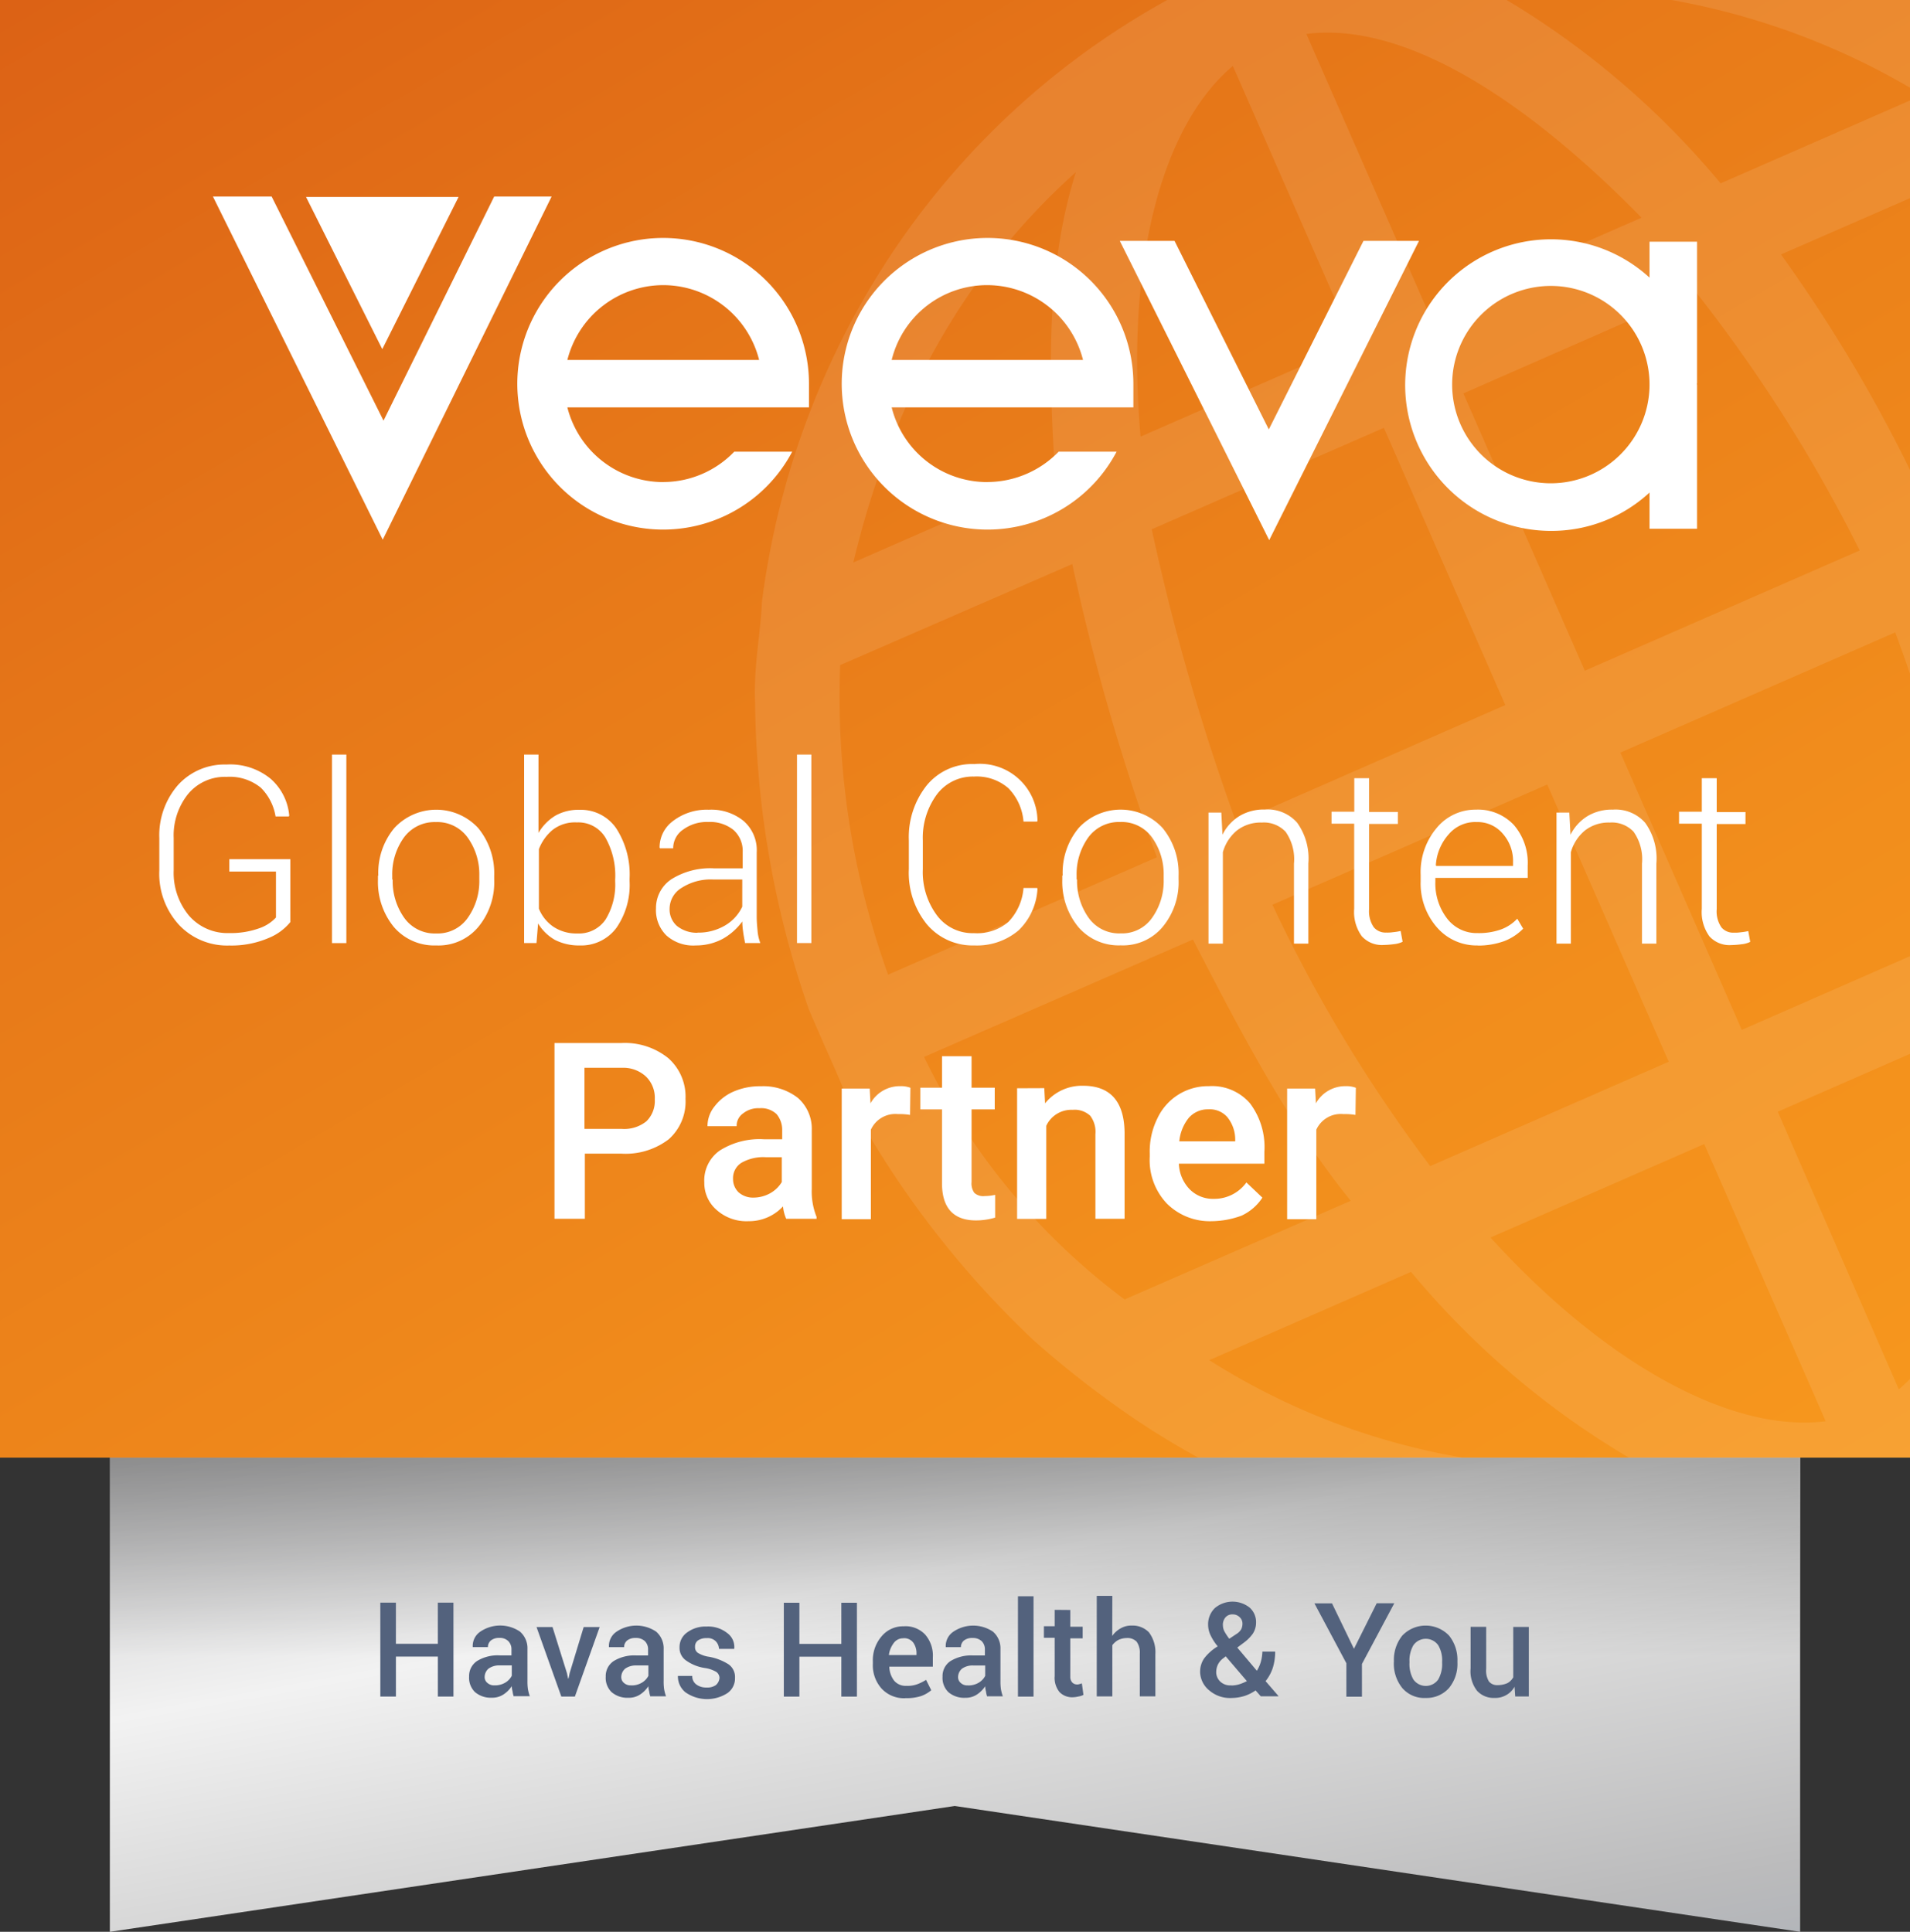
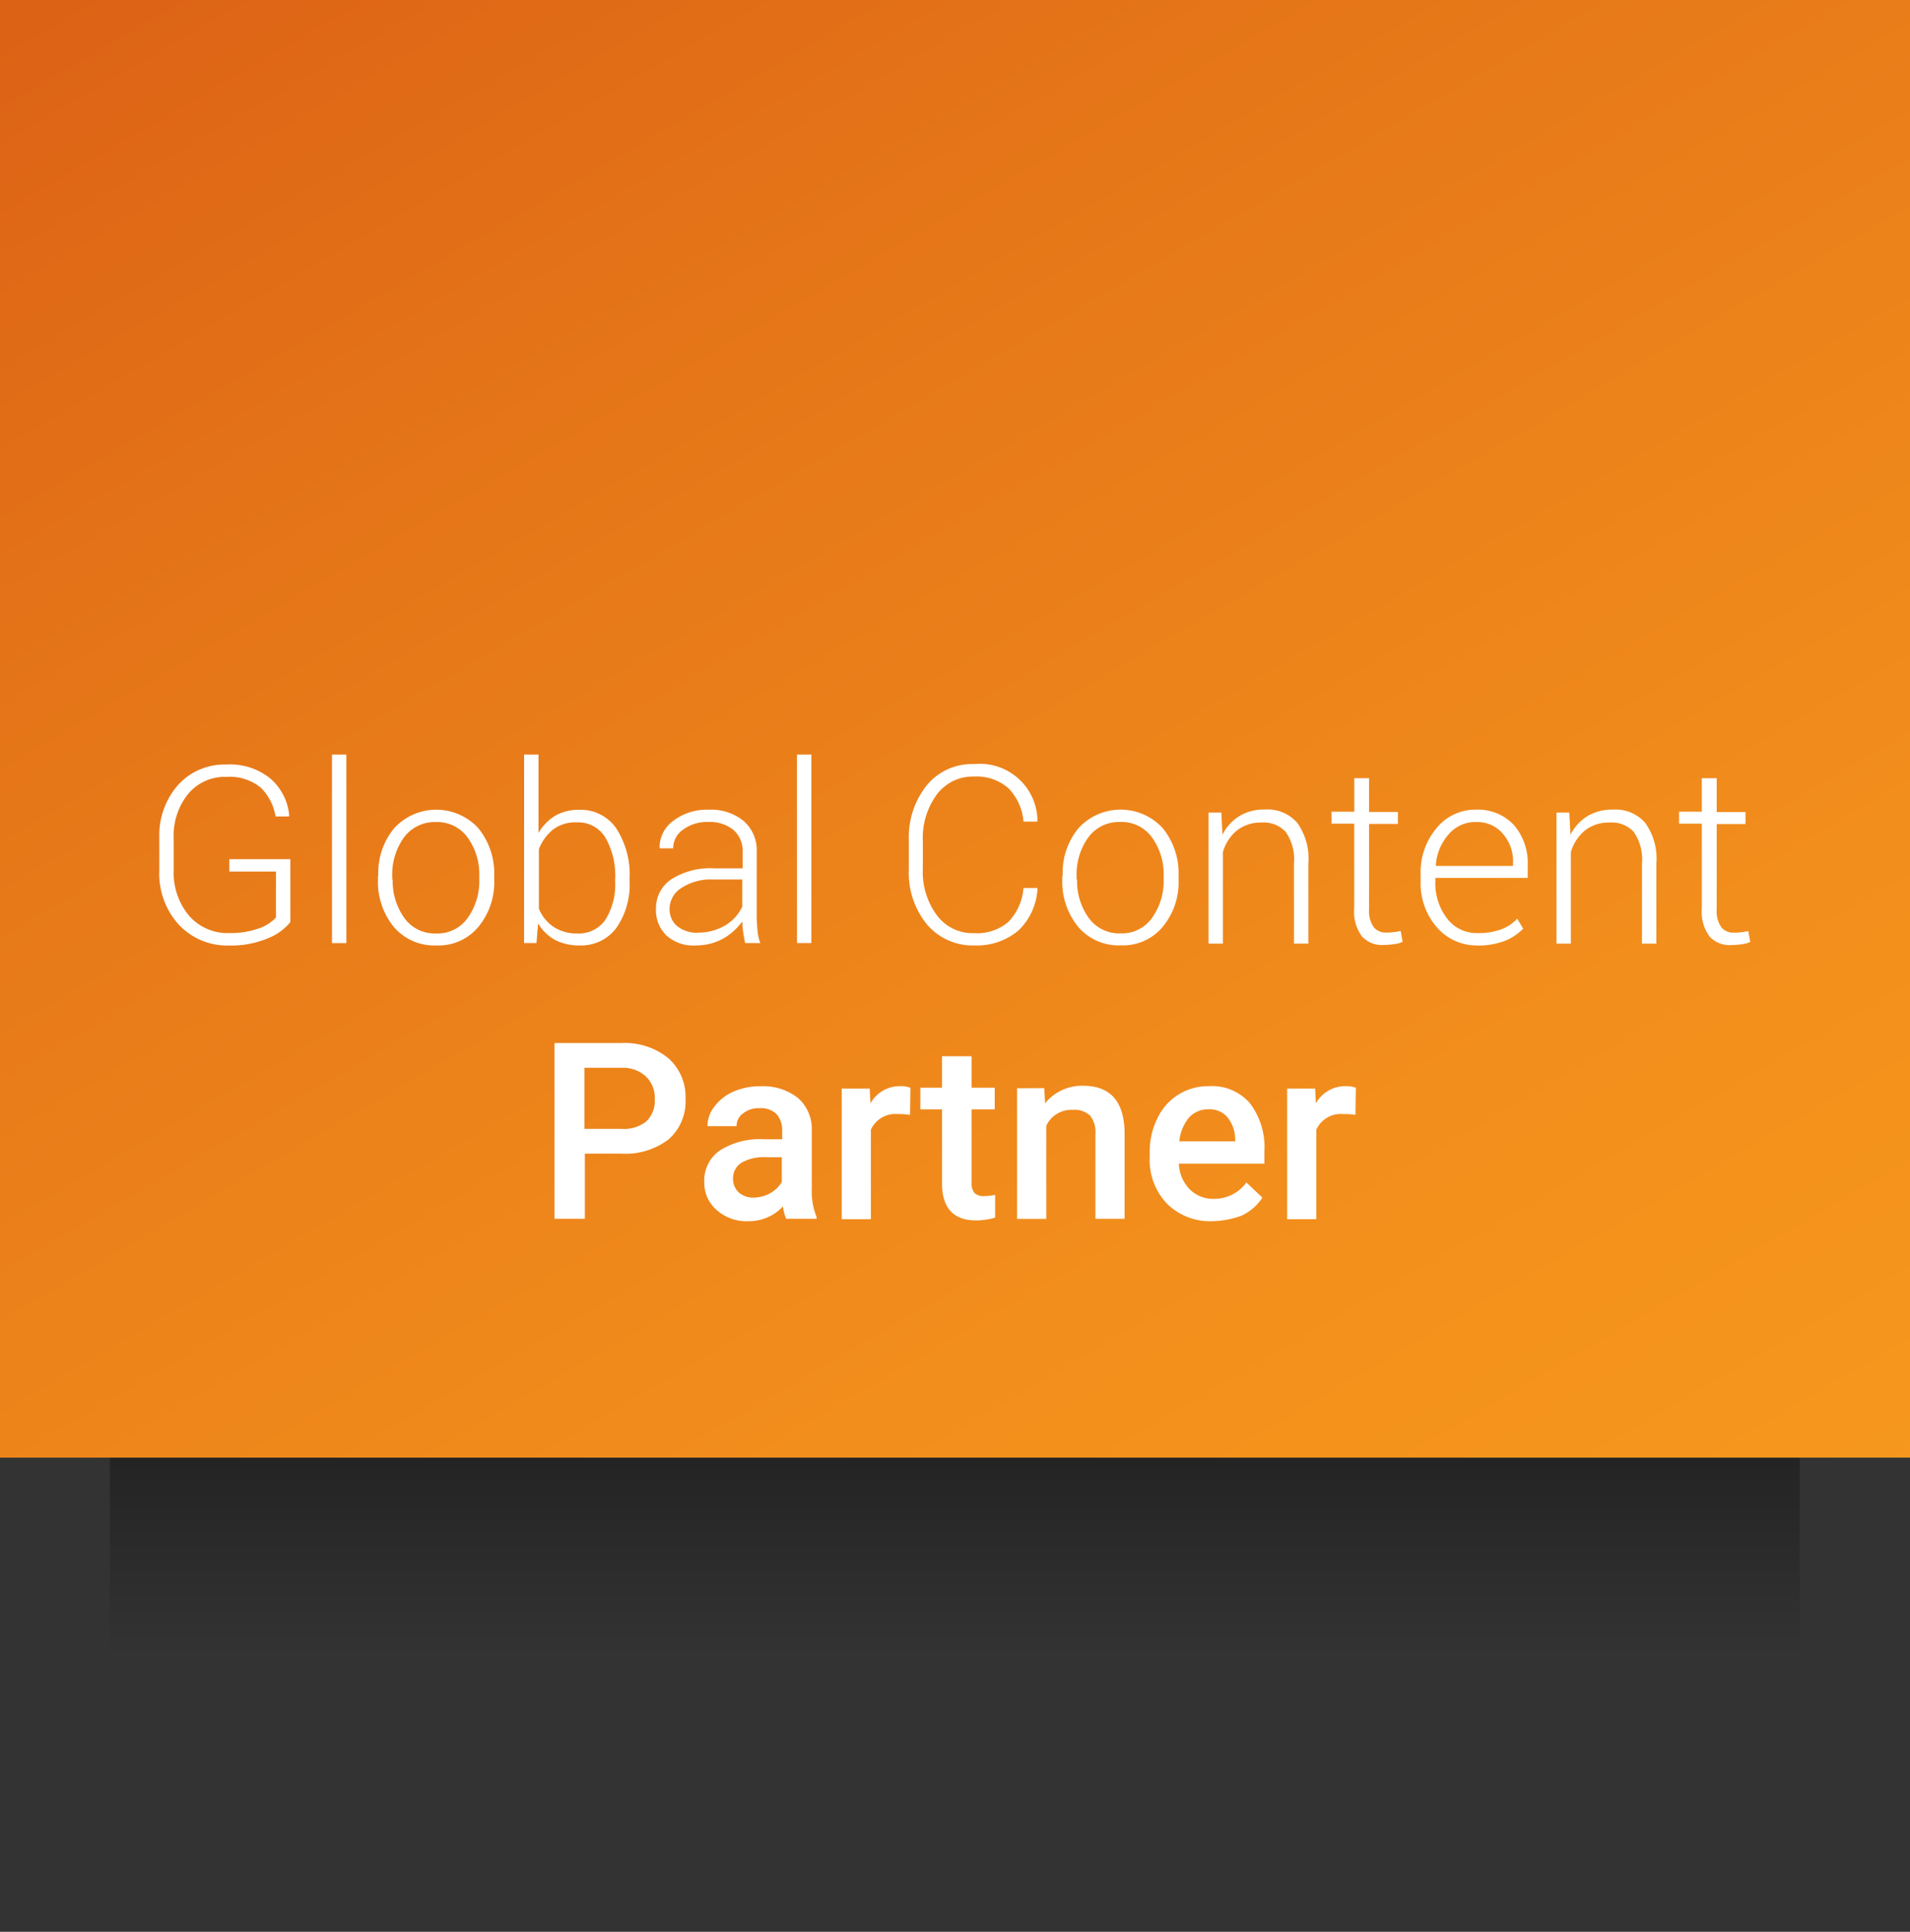
<svg xmlns="http://www.w3.org/2000/svg" id="Gruppe_2257" data-name="Gruppe 2257" width="97" height="98.116" viewBox="0 0 97 98.116">
  <rect x="0" y="0" width="97" height="98.116" fill="#333333" stroke="none" />
  <defs>
    <linearGradient id="linear-gradient" x1="0.365" y1="0.016" x2="0.796" y2="1.562" gradientUnits="objectBoundingBox">
      <stop offset="0.061" stop-color="#9da6b4" />
      <stop offset="0.213" stop-color="#bbbbbc" />
      <stop offset="0.3" stop-color="#d0d0d1" />
      <stop offset="0.415" stop-color="#f2f2f2" />
      <stop offset="0.518" stop-color="#dadada" />
      <stop offset="0.663" stop-color="#bbbbbc" />
      <stop offset="0.709" stop-color="#b1b4b9" />
      <stop offset="0.821" stop-color="#9da6b4" />
      <stop offset="0.848" stop-color="#929cac" />
      <stop offset="0.894" stop-color="#768297" />
      <stop offset="0.941" stop-color="#53627d" />
    </linearGradient>
    <linearGradient id="linear-gradient-2" x1="0.5" y1="0.999" x2="0.5" y2="-0.001" gradientUnits="objectBoundingBox">
      <stop offset="0" stop-opacity="0" />
      <stop offset="0.91" stop-opacity="0.91" />
      <stop offset="1" />
    </linearGradient>
    <linearGradient id="linear-gradient-3" x1="0.059" y1="-0.078" x2="0.941" y2="1.077" gradientUnits="objectBoundingBox">
      <stop offset="0" stop-color="#db6015" />
      <stop offset="0.291" stop-color="#e57518" />
      <stop offset="0.735" stop-color="#f28e1c" />
      <stop offset="1" stop-color="#f7981d" />
    </linearGradient>
    <clipPath id="clip-path">
      <rect id="Rechteck_638" data-name="Rechteck 638" width="97" height="74.033" />
    </clipPath>
  </defs>
  <g id="BG">
    <g id="Gruppe_2127" data-name="Gruppe 2127" transform="translate(5.579 42.261)">
-       <path id="Pfad_934" data-name="Pfad 934" d="M70.41,257.764l42.931,6.391V208.3H27.5v55.855Z" transform="translate(-27.5 -208.3)" fill="url(#linear-gradient)" />
-     </g>
+       </g>
    <rect id="Rechteck_636" data-name="Rechteck 636" width="85.821" height="10.144" transform="translate(5.579 74.033)" opacity="0.3" fill="url(#linear-gradient-2)" />
    <rect id="Rechteck_637" data-name="Rechteck 637" width="97" height="74.033" fill="url(#linear-gradient-3)" />
    <g id="Gruppe_2129" data-name="Gruppe 2129">
      <g id="Gruppe_2128" data-name="Gruppe 2128" clip-path="url(#clip-path)">
-         <path id="Pfad_935" data-name="Pfad 935" d="M248.765,6.853a76.151,76.151,0,0,0-7.71-13.411l11.483-5.011A34.817,34.817,0,0,1,262.724.746ZM255.2,25.762a77.548,77.548,0,0,0-4.606-14.77l13.959-6.107a33.87,33.87,0,0,1,2.13,15.845Zm-.162,19.923a42.12,42.12,0,0,0,.751-15.2l10.246-4.484A36.966,36.966,0,0,1,255.034,45.685ZM211.19,28.237c2.414,4.666,4.829,9.333,8.014,13.269l-11.483,5.011A33.693,33.693,0,0,1,197.536,34.2ZM205.063,9.166a112.93,112.93,0,0,0,4.3,14.892L195.71,30.022A41.7,41.7,0,0,1,193.276,14.3Zm.183-19.9c-1.4,4.423-1.441,9.394-1.055,15.338L193.945,9.085C195.771,1.415,199.382-5.5,205.246-10.737ZM247.04,51.082l-6.147-14.1,10.854-4.748C252.173,40.816,250.834,47.9,247.04,51.082Zm-20.735-7.71,10.854-4.748,6.168,14.08C238.418,53.314,232.007,49.642,226.305,43.372ZM213.219-16.134l6.168,14.08L208.533,2.694C207.782-5.746,209.446-12.949,213.219-16.134Zm20.755,7.71L223.12-3.677l-6.168-14.08C221.862-18.386,227.949-14.572,233.975-8.425ZM209.1,7.4l11.788-5.153,6.168,14.08L213.4,22.313A114.1,114.1,0,0,1,209.1,7.4Zm6.127,19.071,13.959-6.107,6.168,14.08-12.112,5.3A74.889,74.889,0,0,1,215.228,26.472Zm35.931,1.055-12.092,5.3L232.9,18.742l13.959-6.107A107.067,107.067,0,0,1,251.159,27.527ZM245.052,8.476l-13.959,6.107L224.926.5l11.788-5.174A76.455,76.455,0,0,1,245.052,8.476Zm3.185-23.129-10.246,4.484a42.47,42.47,0,0,0-11.666-9.779A36.769,36.769,0,0,1,248.237-14.653ZM212.022,49.6l10.246-4.484A42.47,42.47,0,0,0,233.934,54.9,34.924,34.924,0,0,1,212.022,49.6ZM266.457-.9A35.444,35.444,0,0,0,256.9-13.476a18.377,18.377,0,0,0-4-3.206A40,40,0,0,0,195.933-6.659,41.49,41.49,0,0,0,189.3,11.113c-.061,1.542-.426,3.246-.345,5.113a48.878,48.878,0,0,0,2.739,15.582c.284.649.69,1.6.974,2.232s.568,1.278.832,1.927a48.517,48.517,0,0,0,9.576,12.6,48.481,48.481,0,0,0,4,3.206,40.381,40.381,0,0,0,57.275-10.165,45.329,45.329,0,0,0,6.634-17.773c.061-1.542.426-3.246.345-5.113A48.877,48.877,0,0,0,268.587,3.14c-.284-.649-.568-1.278-.832-1.927A5.525,5.525,0,0,0,266.457-.9Z" transform="translate(-150.608 19.482)" fill="#fff" fill-rule="evenodd" opacity="0.1" />
-       </g>
+         </g>
    </g>
  </g>
  <g id="Path" transform="translate(8.095 9.982)">
-     <path id="Pfad_936" data-name="Pfad 936" d="M114.551,51.452l-7.608,15.2s-4.585-9.191-7.588-15.2h2.78l4.788,9.576,4.808-9.576ZM92.619,53.7A4.988,4.988,0,0,0,87.77,57.5h9.718A5.029,5.029,0,0,0,92.619,53.7m0,10a5.058,5.058,0,0,0,3.632-1.542h2.942a7.406,7.406,0,1,1,.852-3.449v1.2H87.77a5,5,0,0,0,4.849,3.794m28.627.061a5.019,5.019,0,0,0,5.011-4.93v-.162a5.012,5.012,0,1,0-5.011,5.092m7.426-4.991v7.3h-2.414V64.234a7.325,7.325,0,0,1-5.011,1.948,7.405,7.405,0,1,1,5.011-12.863V51.493h2.414v7.2c-.02.02,0,.041,0,.081M76.165,53.7A5.029,5.029,0,0,0,71.3,57.5h9.739A5.029,5.029,0,0,0,76.165,53.7m0,10a5.011,5.011,0,0,0,3.611-1.542h2.942a7.406,7.406,0,1,1,.852-3.449v1.2H71.3a5.024,5.024,0,0,0,4.869,3.794M53.3,49.2l8.623,17.428L70.5,49.2H67.583l-5.62,11.382L56.282,49.2Zm4.727.02L61.9,56.95l3.875-7.73Z" transform="translate(-50.581 -49.2)" fill="#fff" />
-     <path id="Pfad_937" data-name="Pfad 937" d="M98.913,404.613h-.791v-2.029h-2.13v2.029H95.2v-4.768h.791v2.09h2.13v-2.09h.791Zm3.064,0a1.239,1.239,0,0,1-.061-.264,1.028,1.028,0,0,1-.041-.264,1.421,1.421,0,0,1-.426.426,1.034,1.034,0,0,1-.588.162,1.232,1.232,0,0,1-.852-.284,1.01,1.01,0,0,1-.3-.791.911.911,0,0,1,.406-.791,2,2,0,0,1,1.136-.284h.609v-.3a.581.581,0,0,0-.162-.426.6.6,0,0,0-.446-.162.666.666,0,0,0-.426.122.433.433,0,0,0-.162.345h-.771v-.02a.874.874,0,0,1,.365-.751,1.794,1.794,0,0,1,2.029-.02,1.118,1.118,0,0,1,.385.893v1.582a3,3,0,0,0,.02.426,2.14,2.14,0,0,0,.1.385h-.812Zm-.974-.568a1,1,0,0,0,.548-.142.862.862,0,0,0,.325-.345v-.527h-.629a.923.923,0,0,0-.548.162.563.563,0,0,0-.2.406.378.378,0,0,0,.142.325A.5.5,0,0,0,101,404.045Zm3.672-.629.061.284h.02l.061-.284.71-2.333h.812l-1.258,3.53h-.69l-1.258-3.53h.812Zm4.24,1.2a1.239,1.239,0,0,1-.061-.264,1.028,1.028,0,0,1-.041-.264,1.421,1.421,0,0,1-.426.426,1.034,1.034,0,0,1-.588.162,1.232,1.232,0,0,1-.852-.284,1.01,1.01,0,0,1-.3-.791.911.911,0,0,1,.406-.791,2,2,0,0,1,1.136-.284h.609v-.3a.581.581,0,0,0-.162-.426.649.649,0,0,0-.467-.162.666.666,0,0,0-.426.122.433.433,0,0,0-.162.345h-.771v-.02a.874.874,0,0,1,.365-.751,1.794,1.794,0,0,1,2.029-.02,1.118,1.118,0,0,1,.385.893v1.583a3,3,0,0,0,.02.426,2.139,2.139,0,0,0,.1.385h-.791Zm-.974-.568a1,1,0,0,0,.548-.142.862.862,0,0,0,.325-.345v-.527h-.629a.923.923,0,0,0-.548.162.563.563,0,0,0-.2.406.378.378,0,0,0,.142.325A.5.5,0,0,0,107.941,404.045Zm4.484-.385a.385.385,0,0,0-.162-.3,1.591,1.591,0,0,0-.588-.2,2.213,2.213,0,0,1-.954-.385.774.774,0,0,1-.325-.669.9.9,0,0,1,.385-.751,1.569,1.569,0,0,1,.994-.3,1.543,1.543,0,0,1,1.035.325.877.877,0,0,1,.365.791v.02H112.4a.594.594,0,0,0-.162-.385.573.573,0,0,0-.467-.162.729.729,0,0,0-.446.122.378.378,0,0,0-.142.325.341.341,0,0,0,.142.3,1.46,1.46,0,0,0,.568.2,2.737,2.737,0,0,1,.994.385.787.787,0,0,1,.325.69.907.907,0,0,1-.385.771,1.912,1.912,0,0,1-2.13-.041,1.036,1.036,0,0,1-.385-.812v-.02h.73a.513.513,0,0,0,.223.446.83.83,0,0,0,.507.142.754.754,0,0,0,.467-.122A.531.531,0,0,0,112.425,403.659Zm6.979.954h-.791v-2.029h-2.13v2.029h-.791v-4.768h.791v2.09h2.13v-2.09h.791Zm2.455.081a1.545,1.545,0,0,1-1.2-.487,1.77,1.77,0,0,1-.446-1.258v-.122a1.855,1.855,0,0,1,.446-1.278,1.413,1.413,0,0,1,1.116-.507,1.364,1.364,0,0,1,1.1.426,1.628,1.628,0,0,1,.385,1.156v.467h-2.211v.02a1.225,1.225,0,0,0,.243.69.759.759,0,0,0,.629.264,1.419,1.419,0,0,0,.548-.081,2.291,2.291,0,0,0,.446-.223l.264.528a1.641,1.641,0,0,1-.528.3A2.415,2.415,0,0,1,121.859,404.694Zm-.1-3.043a.578.578,0,0,0-.487.243,1.291,1.291,0,0,0-.243.588v.02h1.4v-.081a.923.923,0,0,0-.162-.548A.577.577,0,0,0,121.758,401.651Zm4.261,2.962a1.238,1.238,0,0,1-.061-.264,1.027,1.027,0,0,1-.041-.264,1.421,1.421,0,0,1-.426.426,1.034,1.034,0,0,1-.588.162,1.232,1.232,0,0,1-.852-.284,1.01,1.01,0,0,1-.3-.791.911.911,0,0,1,.406-.791,2,2,0,0,1,1.136-.284h.609v-.3a.581.581,0,0,0-.162-.426.649.649,0,0,0-.467-.162.666.666,0,0,0-.426.122.433.433,0,0,0-.162.345h-.771v-.02a.874.874,0,0,1,.365-.751,1.794,1.794,0,0,1,2.029-.02,1.118,1.118,0,0,1,.385.893v1.583a3,3,0,0,0,.02.426,2.139,2.139,0,0,0,.1.385h-.791Zm-.974-.568a1,1,0,0,0,.548-.142.862.862,0,0,0,.325-.345v-.527h-.629a.923.923,0,0,0-.548.162.563.563,0,0,0-.2.406.378.378,0,0,0,.142.325A.466.466,0,0,0,125.045,404.045Zm3.327.568h-.791V399.52h.791Zm1.867-4.4v.852h.629v.588h-.629V403.6a.42.42,0,0,0,.1.3.336.336,0,0,0,.243.1.258.258,0,0,0,.122-.02.288.288,0,0,0,.122-.041l.081.588a.685.685,0,0,1-.243.081,1.369,1.369,0,0,1-.284.041.888.888,0,0,1-.69-.264,1.142,1.142,0,0,1-.243-.812V401.63H128.9v-.588h.548v-.832Zm2.13,1.319a1.274,1.274,0,0,1,.426-.385,1.076,1.076,0,0,1,.568-.142,1.145,1.145,0,0,1,.872.345,1.679,1.679,0,0,1,.325,1.1v2.151h-.791v-2.171a.95.95,0,0,0-.162-.609.645.645,0,0,0-.507-.183,1.012,1.012,0,0,0-.426.1.955.955,0,0,0-.3.264v2.6h-.791V399.5h.791Zm4.464,1.806a1.167,1.167,0,0,1,.223-.69,2.466,2.466,0,0,1,.67-.588,2.653,2.653,0,0,1-.365-.568,1.233,1.233,0,0,1-.122-.507,1.145,1.145,0,0,1,.345-.872,1.4,1.4,0,0,1,1.765-.02.985.985,0,0,1,.325.751,1.038,1.038,0,0,1-.162.568,2.032,2.032,0,0,1-.467.467l-.325.243.994,1.177a1.777,1.777,0,0,0,.2-.446,2.205,2.205,0,0,0,.081-.528h.649a2.748,2.748,0,0,1-.122.832,2.155,2.155,0,0,1-.365.67l.649.751v.02h-.893l-.264-.3a2.128,2.128,0,0,1-.568.284,2.286,2.286,0,0,1-.649.1,1.609,1.609,0,0,1-1.136-.385A1.243,1.243,0,0,1,136.832,403.335Zm1.583.71a1.406,1.406,0,0,0,.406-.061,2.2,2.2,0,0,0,.385-.162l-1.075-1.258-.1.081a.9.9,0,0,0-.3.345.955.955,0,0,0-.081.325.66.66,0,0,0,.2.527A.723.723,0,0,0,138.415,404.045Zm-.426-3.064a.7.7,0,0,0,.081.325,2.843,2.843,0,0,0,.243.365l.365-.243a.689.689,0,0,0,.243-.243.648.648,0,0,0,.061-.284.432.432,0,0,0-.142-.325.489.489,0,0,0-.365-.142.446.446,0,0,0-.365.162A.585.585,0,0,0,137.989,400.981Zm6.655,1.2,1.156-2.313h.893l-1.643,3.084v1.664h-.791v-1.7l-1.623-3.043h.893Zm2.029.629a1.962,1.962,0,0,1,.426-1.3,1.642,1.642,0,0,1,2.374,0,1.962,1.962,0,0,1,.426,1.3v.061a1.925,1.925,0,0,1-.426,1.3,1.516,1.516,0,0,1-1.177.507,1.466,1.466,0,0,1-1.2-.507,1.962,1.962,0,0,1-.426-1.3Zm.791.081a1.561,1.561,0,0,0,.2.852.772.772,0,0,0,1.258,0,1.561,1.561,0,0,0,.2-.852v-.061a1.488,1.488,0,0,0-.2-.832.772.772,0,0,0-1.258,0,1.534,1.534,0,0,0-.2.832Zm5.336,1.217a1.076,1.076,0,0,1-.426.426,1.1,1.1,0,0,1-.588.142,1.133,1.133,0,0,1-.893-.365,1.619,1.619,0,0,1-.325-1.136v-2.11h.791v2.13a1.06,1.06,0,0,0,.142.649.539.539,0,0,0,.446.183,1.226,1.226,0,0,0,.487-.1.732.732,0,0,0,.3-.3v-2.556h.791v3.53h-.69Z" transform="translate(-83.98 -328.429)" fill="#53627d" />
    <path id="Pfad_938" data-name="Pfad 938" d="M140.342,266.72v3.307H138.8V261.1h3.408a3.515,3.515,0,0,1,2.374.771,2.611,2.611,0,0,1,.872,2.069,2.562,2.562,0,0,1-.852,2.049,3.613,3.613,0,0,1-2.414.73Zm0-1.258h1.867a1.8,1.8,0,0,0,1.258-.385,1.438,1.438,0,0,0,.426-1.116,1.5,1.5,0,0,0-.446-1.156,1.689,1.689,0,0,0-1.217-.446h-1.907v3.1Zm10.225,4.565a2.083,2.083,0,0,1-.162-.629,2.346,2.346,0,0,1-1.745.751,2.265,2.265,0,0,1-1.623-.568,1.81,1.81,0,0,1-.629-1.4,1.854,1.854,0,0,1,.791-1.623,3.771,3.771,0,0,1,2.252-.568h.913v-.446a1.251,1.251,0,0,0-.284-.832,1.139,1.139,0,0,0-.872-.3,1.24,1.24,0,0,0-.832.264.763.763,0,0,0-.325.649h-1.481a1.6,1.6,0,0,1,.365-1.014,2.42,2.42,0,0,1,.974-.751,3.348,3.348,0,0,1,1.38-.264,2.855,2.855,0,0,1,1.867.588,2.08,2.08,0,0,1,.71,1.643v2.982a3.438,3.438,0,0,0,.243,1.42v.1Zm-1.643-1.075a1.762,1.762,0,0,0,.832-.223,1.586,1.586,0,0,0,.588-.568V266.9h-.812a2.229,2.229,0,0,0-1.238.284.918.918,0,0,0-.426.812.933.933,0,0,0,.284.69A1.114,1.114,0,0,0,148.924,268.952Zm7.933-4.2a3.07,3.07,0,0,0-.609-.041,1.364,1.364,0,0,0-1.38.791v4.545h-1.481v-6.634h1.42l.041.751a1.7,1.7,0,0,1,1.5-.872,1.374,1.374,0,0,1,.527.081Zm3.124-2.982v1.6h1.177v1.1h-1.177v3.693a.806.806,0,0,0,.142.548.661.661,0,0,0,.528.162,2.478,2.478,0,0,0,.528-.061v1.156a3.427,3.427,0,0,1-.974.142c-1.136,0-1.725-.629-1.725-1.887v-3.753h-1.1v-1.1h1.1v-1.6h1.5Zm3.693,1.623.041.771a2.4,2.4,0,0,1,1.927-.893c1.38,0,2.09.791,2.11,2.374v4.382h-1.481v-4.3a1.35,1.35,0,0,0-.264-.933,1.159,1.159,0,0,0-.893-.3,1.4,1.4,0,0,0-1.339.812v4.727h-1.481v-6.634Zm8.521,6.756a3.087,3.087,0,0,1-2.293-.893,3.2,3.2,0,0,1-.872-2.374V266.7a3.771,3.771,0,0,1,.385-1.765,2.83,2.83,0,0,1,2.617-1.643,2.543,2.543,0,0,1,2.09.872,3.693,3.693,0,0,1,.73,2.455v.609h-4.342a1.961,1.961,0,0,0,.548,1.3,1.652,1.652,0,0,0,1.217.487,2.011,2.011,0,0,0,1.664-.832l.812.771a2.548,2.548,0,0,1-1.055.913A4.489,4.489,0,0,1,172.2,270.149Zm-.183-5.681a1.289,1.289,0,0,0-.994.426,2.232,2.232,0,0,0-.487,1.2h2.84v-.1a1.812,1.812,0,0,0-.406-1.136A1.183,1.183,0,0,0,172.012,264.468Zm7.466.284a3.07,3.07,0,0,0-.609-.041,1.364,1.364,0,0,0-1.38.791v4.545h-1.481v-6.634h1.42l.041.751a1.7,1.7,0,0,1,1.5-.872,1.374,1.374,0,0,1,.528.081Z" transform="translate(-118.735 -218.108)" fill="#fff" />
    <path id="Pfad_939" data-name="Pfad 939" d="M46.555,197.4a2.741,2.741,0,0,1-1.1.812,4.785,4.785,0,0,1-2.009.385,3.352,3.352,0,0,1-2.556-1.055,3.841,3.841,0,0,1-.994-2.759V193.14a3.879,3.879,0,0,1,.954-2.7,3.188,3.188,0,0,1,2.455-1.035,3.234,3.234,0,0,1,2.252.73A2.812,2.812,0,0,1,46.494,192l-.02.041H45.8a2.667,2.667,0,0,0-.751-1.461,2.5,2.5,0,0,0-1.745-.548,2.419,2.419,0,0,0-1.948.872,3.358,3.358,0,0,0-.73,2.232v1.643a3.4,3.4,0,0,0,.771,2.293,2.585,2.585,0,0,0,2.049.893,4.275,4.275,0,0,0,1.522-.243,2.058,2.058,0,0,0,.852-.548v-2.333H43.451v-.629h3.1V197.4Zm2.84,1.075h-.73V188.9h.73Zm1.623-3.429a3.549,3.549,0,0,1,.812-2.414,2.9,2.9,0,0,1,4.261,0,3.615,3.615,0,0,1,.812,2.414v.2a3.549,3.549,0,0,1-.812,2.414,2.629,2.629,0,0,1-2.13.933,2.7,2.7,0,0,1-2.151-.933A3.615,3.615,0,0,1,51,195.25v-.2Zm.73.2a3.217,3.217,0,0,0,.588,1.948,1.9,1.9,0,0,0,1.623.791,1.866,1.866,0,0,0,1.6-.791,3.217,3.217,0,0,0,.588-1.948v-.2a3.2,3.2,0,0,0-.588-1.927,1.9,1.9,0,0,0-1.623-.791,1.928,1.928,0,0,0-1.623.791,3.2,3.2,0,0,0-.588,1.927v.2Zm12.031.081a3.834,3.834,0,0,1-.67,2.374,2.226,2.226,0,0,1-1.867.893,2.678,2.678,0,0,1-1.258-.284,2.387,2.387,0,0,1-.852-.832l-.081.994h-.629V188.9h.73v3.977a2.509,2.509,0,0,1,.852-.872,2.382,2.382,0,0,1,1.238-.3,2.177,2.177,0,0,1,1.867.954,4.316,4.316,0,0,1,.67,2.536v.142Zm-.73-.122a3.906,3.906,0,0,0-.487-2.069,1.6,1.6,0,0,0-1.461-.791,1.845,1.845,0,0,0-1.238.385,2.379,2.379,0,0,0-.69.974v3.023a2.04,2.04,0,0,0,.73.913,2.1,2.1,0,0,0,1.217.345,1.633,1.633,0,0,0,1.44-.71,3.39,3.39,0,0,0,.487-1.927v-.142Zm6.594,3.266c-.041-.223-.081-.426-.1-.588a3.951,3.951,0,0,1-.041-.507,3.131,3.131,0,0,1-.974.872,2.84,2.84,0,0,1-1.38.345,2.04,2.04,0,0,1-1.5-.507,1.8,1.8,0,0,1-.528-1.38,1.754,1.754,0,0,1,.791-1.481,3.708,3.708,0,0,1,2.151-.548h1.461v-.832a1.423,1.423,0,0,0-.467-1.116,1.893,1.893,0,0,0-1.278-.406,2.037,2.037,0,0,0-1.278.385,1.142,1.142,0,0,0-.507.954h-.67l-.02-.041a1.664,1.664,0,0,1,.67-1.339A2.817,2.817,0,0,1,67.8,191.7a2.6,2.6,0,0,1,1.765.568,1.969,1.969,0,0,1,.67,1.6v3.266c0,.243.02.467.041.69a2.319,2.319,0,0,0,.142.649h-.771Zm-2.414-.528a2.668,2.668,0,0,0,1.4-.365,2.184,2.184,0,0,0,.872-.954v-1.38H68.02a2.726,2.726,0,0,0-1.6.426,1.247,1.247,0,0,0-.609,1.055,1.119,1.119,0,0,0,.365.872A1.608,1.608,0,0,0,67.229,197.949Zm5.782.528h-.73V188.9h.73Zm11.463-2.8.02.041a3.162,3.162,0,0,1-.954,2.11,3.26,3.26,0,0,1-2.252.771,3.041,3.041,0,0,1-2.414-1.075,4.152,4.152,0,0,1-.913-2.8v-1.461a4.226,4.226,0,0,1,.913-2.8,2.98,2.98,0,0,1,2.414-1.075,2.925,2.925,0,0,1,3.206,2.881l-.02.041h-.69a2.732,2.732,0,0,0-.771-1.7,2.451,2.451,0,0,0-1.745-.588,2.28,2.28,0,0,0-1.887.913,3.716,3.716,0,0,0-.71,2.333v1.461a3.676,3.676,0,0,0,.71,2.333,2.254,2.254,0,0,0,1.887.913,2.444,2.444,0,0,0,1.745-.568,2.794,2.794,0,0,0,.771-1.725h.69Zm1.3-.629a3.549,3.549,0,0,1,.812-2.414,2.9,2.9,0,0,1,4.261,0,3.615,3.615,0,0,1,.812,2.414v.2a3.549,3.549,0,0,1-.812,2.414,2.629,2.629,0,0,1-2.13.933,2.7,2.7,0,0,1-2.151-.933,3.615,3.615,0,0,1-.812-2.414v-.2Zm.73.2a3.217,3.217,0,0,0,.588,1.948,1.9,1.9,0,0,0,1.623.791,1.866,1.866,0,0,0,1.6-.791,3.217,3.217,0,0,0,.588-1.948v-.2a3.2,3.2,0,0,0-.588-1.927,1.9,1.9,0,0,0-1.623-.791,1.928,1.928,0,0,0-1.623.791,3.2,3.2,0,0,0-.588,1.927v.2Zm7.324-3.429.061,1.156a2.336,2.336,0,0,1,.872-.954,2.4,2.4,0,0,1,1.278-.325,2,2,0,0,1,1.643.67,3.113,3.113,0,0,1,.568,2.069V198.5h-.73v-4.058a2.433,2.433,0,0,0-.426-1.623,1.52,1.52,0,0,0-1.217-.467,1.949,1.949,0,0,0-1.258.406,2.2,2.2,0,0,0-.71,1.1V198.5h-.73v-6.655h.649Zm7.507-1.7v1.7h1.461v.609h-1.461v4.321a1.429,1.429,0,0,0,.243.933.785.785,0,0,0,.629.264,1.856,1.856,0,0,0,.345-.02,3.01,3.01,0,0,0,.385-.061l.1.548a1.3,1.3,0,0,1-.446.122,4.618,4.618,0,0,1-.528.041,1.366,1.366,0,0,1-1.1-.446,2.1,2.1,0,0,1-.385-1.4V192.41H99.427V191.8h1.156v-1.7h.751Zm5.519,8.481a2.665,2.665,0,0,1-2.069-.913,3.385,3.385,0,0,1-.832-2.333v-.345a3.477,3.477,0,0,1,.812-2.374,2.545,2.545,0,0,1,1.988-.933,2.505,2.505,0,0,1,1.927.771,2.943,2.943,0,0,1,.71,2.069v.629H104.7v.183a2.933,2.933,0,0,0,.588,1.867,1.885,1.885,0,0,0,1.562.751,3.335,3.335,0,0,0,1.177-.183,2.129,2.129,0,0,0,.832-.548l.3.507a2.7,2.7,0,0,1-.954.629A3.892,3.892,0,0,1,106.853,198.6Zm-.1-6.269a1.769,1.769,0,0,0-1.38.629,2.6,2.6,0,0,0-.649,1.562l.02.041h3.9v-.183a2.085,2.085,0,0,0-.507-1.44A1.674,1.674,0,0,0,106.751,192.329Zm4.748-.507.061,1.156a2.336,2.336,0,0,1,.872-.954,2.4,2.4,0,0,1,1.278-.325,2,2,0,0,1,1.643.67,3.113,3.113,0,0,1,.568,2.069V198.5h-.73v-4.058a2.433,2.433,0,0,0-.426-1.623,1.52,1.52,0,0,0-1.217-.467,1.949,1.949,0,0,0-1.258.406,2.2,2.2,0,0,0-.71,1.1V198.5h-.73v-6.655h.649Zm7.487-1.7v1.7h1.461v.609h-1.461v4.321a1.429,1.429,0,0,0,.243.933.785.785,0,0,0,.629.264,1.856,1.856,0,0,0,.345-.02,3.009,3.009,0,0,0,.385-.061l.1.548a1.3,1.3,0,0,1-.446.122,4.618,4.618,0,0,1-.528.041,1.366,1.366,0,0,1-1.1-.446,2.1,2.1,0,0,1-.385-1.4V192.41h-1.156V191.8h1.156v-1.7h.751Z" transform="translate(-39.9 -160.557)" fill="#fff" />
  </g>
</svg>